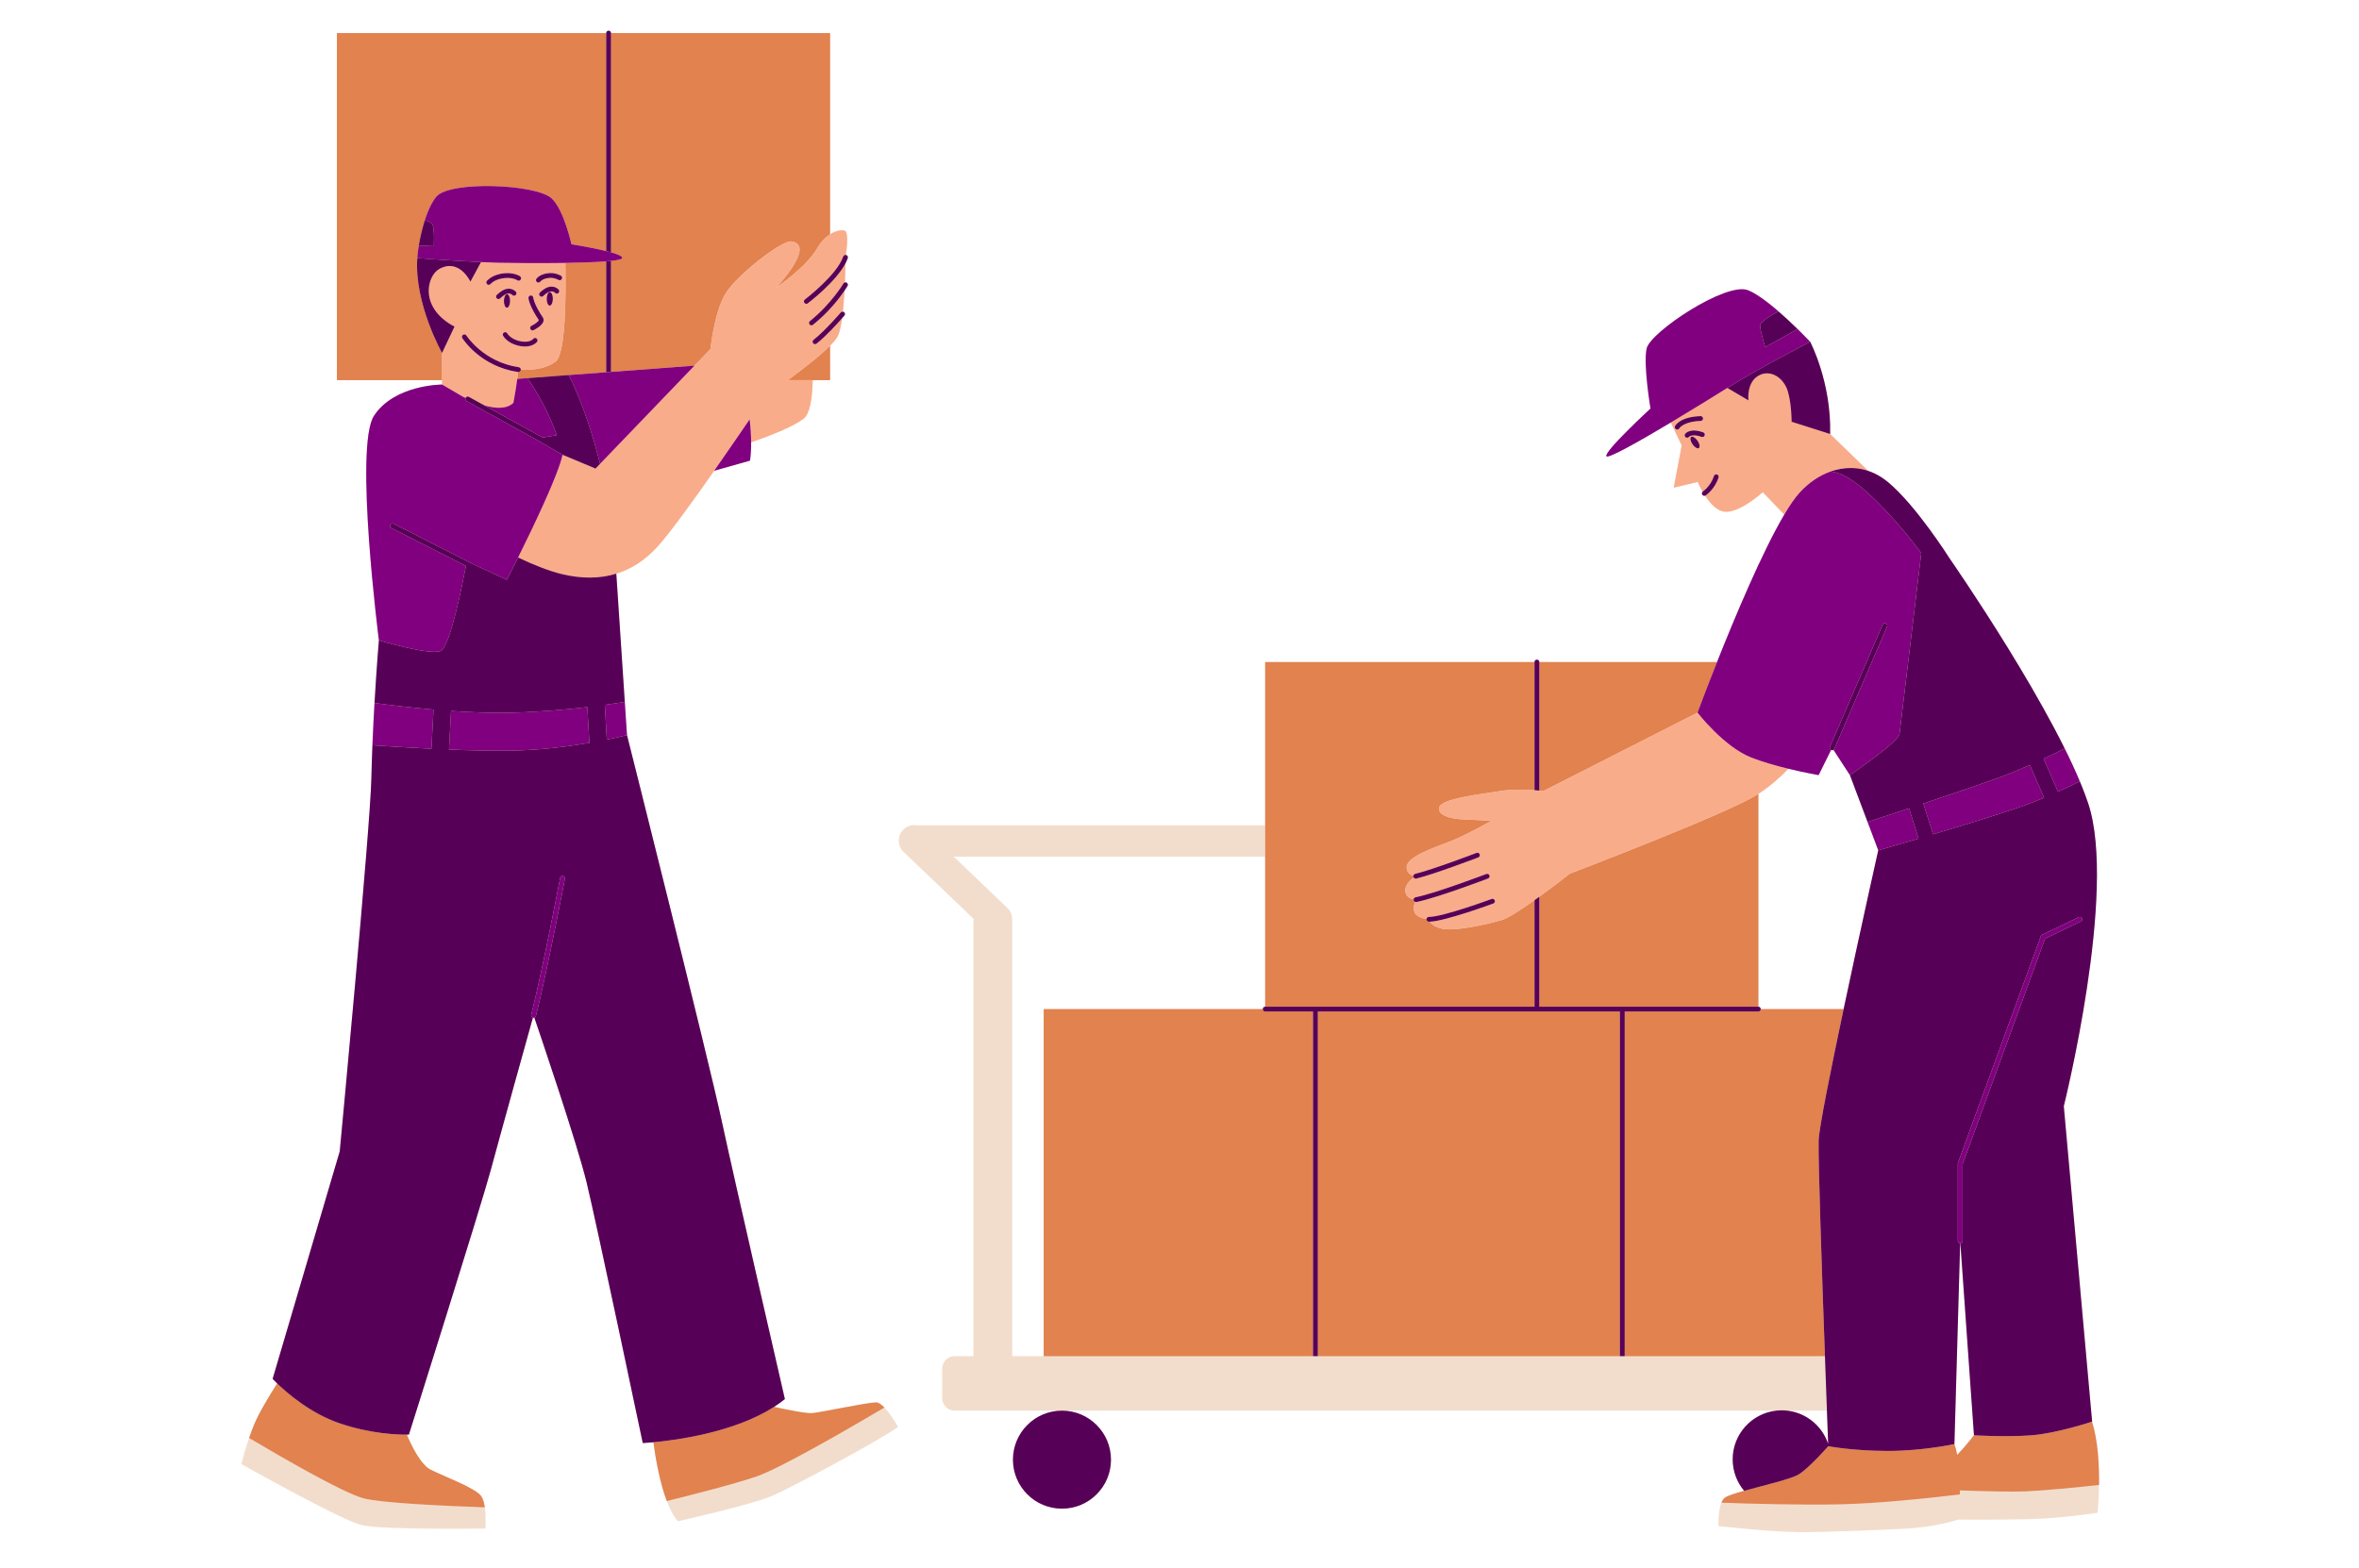
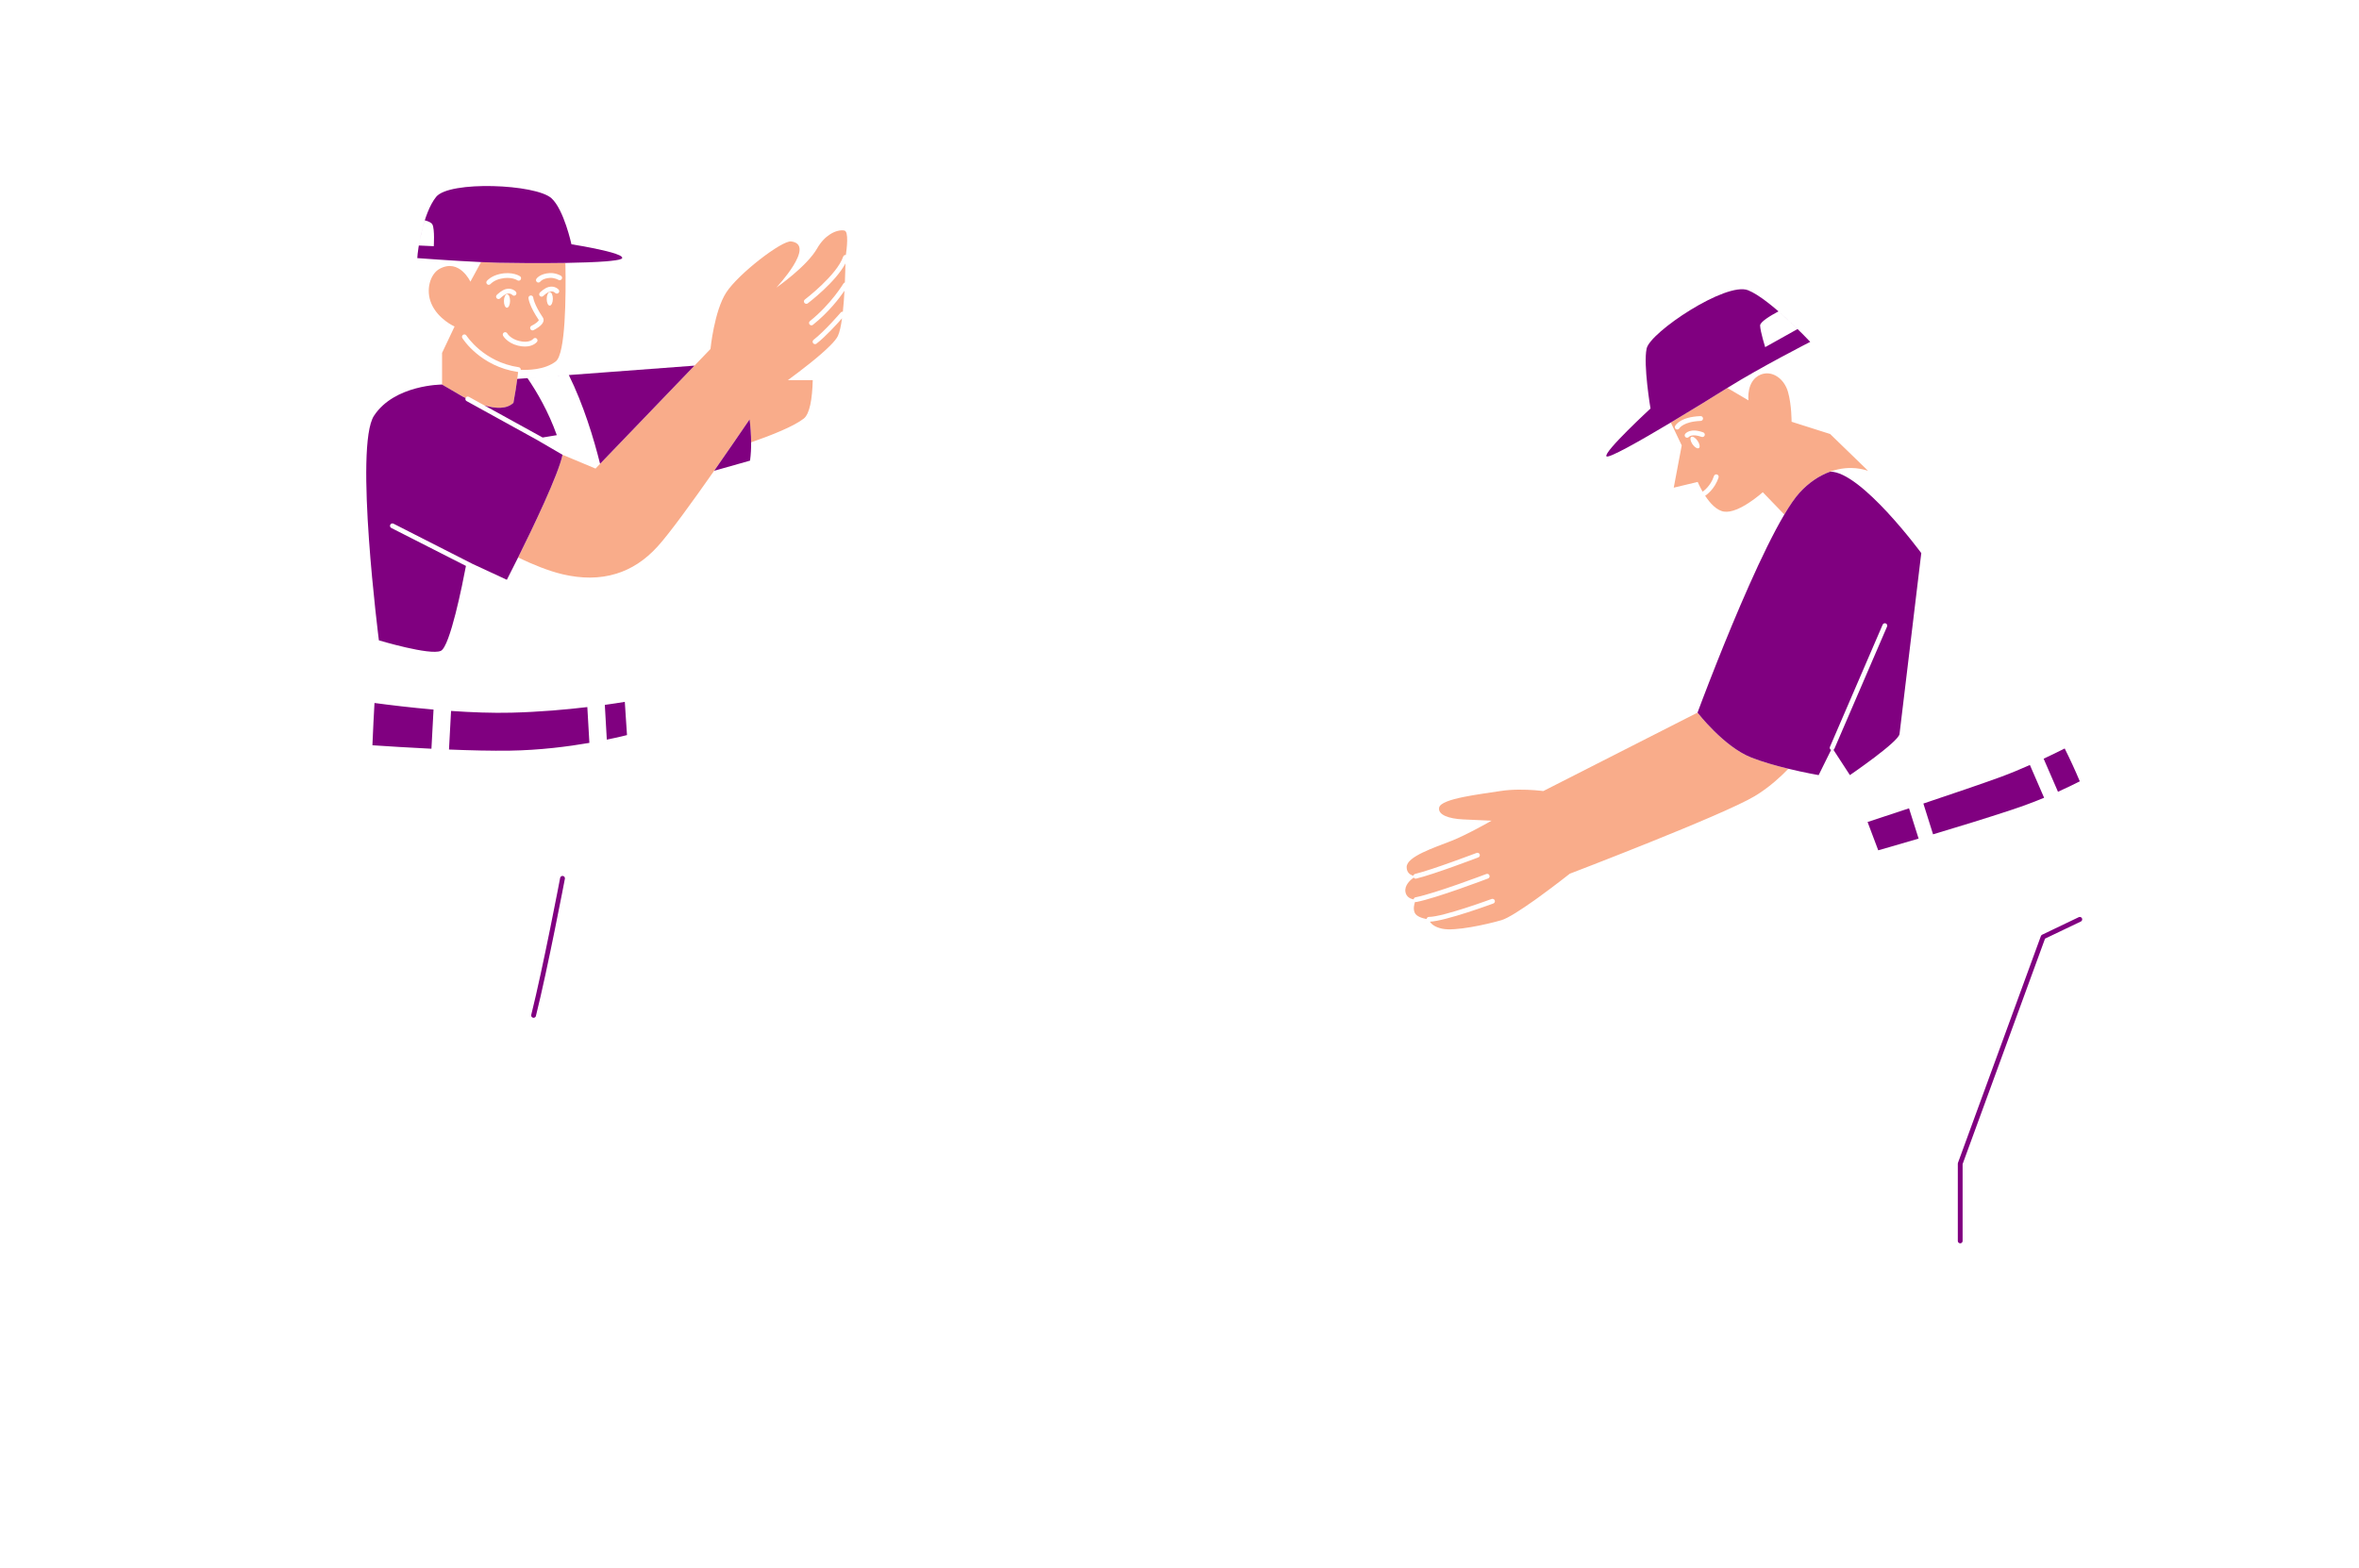
<svg xmlns="http://www.w3.org/2000/svg" width="340" zoomAndPan="magnify" viewBox="0 0 255 169.5" height="226" preserveAspectRatio="xMidYMid meet" version="1.0">
  <defs>
    <clipPath id="453c82f8ca">
-       <path d="M 26.09 3.301 L 227 3.301 L 227 165.57 L 26.09 165.57 Z M 26.09 3.301 " clip-rule="nonzero" />
-     </clipPath>
+       </clipPath>
    <clipPath id="3e6d28e03d">
      <path d="M 26.09 3.301 L 227 3.301 L 227 163 L 26.09 163 Z M 26.09 3.301 " clip-rule="nonzero" />
    </clipPath>
    <clipPath id="0ce2bad125">
      <path d="M 29 3.301 L 227 3.301 L 227 164 L 29 164 Z M 29 3.301 " clip-rule="nonzero" />
    </clipPath>
  </defs>
  <g clip-path="url(#453c82f8ca)">
    <path fill="#f2ddcc" d="M 95.602 152.176 C 96.355 152.953 97.07 154.273 97.07 154.273 C 95.711 155.363 85.648 160.801 83.402 161.754 C 81.16 162.707 73.273 164.473 73.273 164.473 C 72.809 163.941 72.414 163.172 72.078 162.285 C 71.332 160.328 70.883 157.793 70.629 155.93 C 69.91 155.996 69.48 156.016 69.48 156.016 C 69.48 156.016 64.512 132.371 63.402 127.812 C 62.383 123.621 58.391 111.871 57.762 110.027 C 57.734 110.035 57.707 110.039 57.676 110.039 C 57.656 110.039 57.633 110.039 57.613 110.031 C 57.609 110.031 57.609 110.031 57.605 110.027 C 57.121 111.777 54.176 122.328 53.047 126.512 C 51.953 130.559 44.207 155.094 44.207 155.094 C 44.207 155.094 44.125 155.102 43.973 155.102 C 44.445 156.219 45.465 158.352 46.555 158.898 C 48.051 159.645 51.312 160.84 51.992 161.723 C 52.207 162.004 52.336 162.469 52.406 162.965 C 52.562 164.031 52.465 165.258 52.465 165.258 C 52.465 165.258 41.32 165.426 39.074 164.883 C 36.832 164.336 26.09 158.285 26.09 158.285 C 26.09 158.285 26.379 157.043 26.926 155.465 C 27.082 155.02 27.254 154.551 27.449 154.07 C 27.973 152.781 29.117 150.898 29.961 149.574 C 29.645 149.266 29.469 149.078 29.469 149.078 L 36.723 124.48 C 36.723 124.48 40.02 89.676 40.141 84.18 C 40.168 82.969 40.211 81.754 40.258 80.574 C 40.258 80.559 40.258 80.547 40.258 80.535 C 40.289 79.754 40.324 78.988 40.363 78.242 C 40.363 78.227 40.363 78.211 40.363 78.195 C 40.383 77.836 40.402 77.48 40.422 77.129 C 40.422 77.102 40.422 77.07 40.426 77.043 C 40.445 76.695 40.461 76.355 40.48 76.023 C 40.48 76.016 40.484 76.012 40.484 76.004 C 40.711 72.078 40.957 69.23 40.957 69.23 C 40.957 69.23 38.27 48.227 40.43 44.945 C 42.648 41.574 47.785 41.574 47.785 41.574 L 47.785 41.098 L 36.418 41.098 L 36.418 3.574 L 65.527 3.574 C 65.527 3.43 65.645 3.316 65.789 3.316 C 65.934 3.316 66.047 3.43 66.047 3.574 L 89.73 3.574 L 89.73 25.332 C 90.293 24.973 90.855 24.844 91.277 24.926 C 91.762 25.02 91.535 26.883 91.434 27.57 C 91.449 27.57 91.465 27.57 91.477 27.574 C 91.613 27.621 91.688 27.77 91.641 27.906 C 91.578 28.094 91.488 28.289 91.387 28.484 C 91.379 28.977 91.363 29.711 91.328 30.539 C 91.395 30.52 91.465 30.527 91.527 30.562 C 91.652 30.637 91.691 30.797 91.617 30.922 C 91.602 30.945 91.488 31.137 91.285 31.434 C 91.242 32.188 91.188 32.969 91.109 33.699 C 91.156 33.703 91.207 33.719 91.25 33.754 C 91.355 33.848 91.371 34.012 91.277 34.121 C 91.262 34.137 91.168 34.25 91.02 34.418 C 90.91 35.23 90.762 35.918 90.574 36.32 C 90.441 36.598 90.141 36.965 89.73 37.375 L 89.73 41.098 L 87.855 41.098 C 87.805 43.137 87.531 44.754 86.875 45.262 C 85.809 46.094 83.426 47.047 81.195 47.824 C 81.199 48.492 81.164 49.156 81.078 49.801 L 77.199 50.898 C 74.867 54.227 72.395 57.641 71.09 59.078 C 69.727 60.582 68.227 61.531 66.621 62.023 L 67.676 77.961 L 67.777 79.473 C 67.777 79.473 76.516 114.176 78.035 121.266 C 79.344 127.379 84.844 151.262 84.844 151.262 C 84.477 151.562 84.082 151.84 83.676 152.105 C 85.473 152.496 87.27 152.84 87.824 152.777 C 89.047 152.645 93.738 151.625 94.691 151.625 C 94.969 151.621 95.289 151.852 95.602 152.176 Z M 109.496 157.812 C 109.496 160.738 111.871 163.109 114.797 163.109 C 117.723 163.109 120.094 160.738 120.094 157.812 C 120.094 154.887 117.723 152.512 114.797 152.512 C 111.871 152.512 109.496 154.887 109.496 157.812 Z M 226.898 160.547 C 226.875 162.289 226.738 163.551 226.738 163.551 C 226.738 163.551 223.84 164.004 220.973 164.172 C 217.875 164.352 211.668 164.289 211.668 164.289 C 211.668 164.289 209.215 165.152 205.629 165.293 C 203.836 165.367 197.336 165.684 194.234 165.641 C 190.977 165.59 185.758 164.992 185.758 164.992 C 185.758 164.992 185.691 163.402 186.082 162.461 C 186.168 162.25 186.281 162.07 186.418 161.949 C 186.668 161.734 187.496 161.469 188.535 161.176 C 187.762 160.258 187.297 159.07 187.297 157.777 C 187.297 155.051 189.355 152.809 192.004 152.512 L 103.207 152.512 C 102.453 152.512 101.844 151.902 101.844 151.148 L 101.844 147.984 C 101.844 147.23 102.453 146.621 103.207 146.621 L 105.227 146.621 L 105.227 99.594 C 105.227 99.508 105.242 99.43 105.254 99.352 L 97.672 92.105 C 97 91.461 96.977 90.395 97.621 89.719 C 98.035 89.285 98.629 89.125 99.176 89.238 L 136.762 89.238 L 136.762 71.574 L 165.875 71.574 C 165.875 71.434 165.988 71.316 166.133 71.316 C 166.277 71.316 166.395 71.434 166.395 71.574 L 185.605 71.574 C 187.555 66.668 190.5 59.645 192.879 55.629 L 190.551 53.215 C 190.551 53.215 187.957 55.562 186.355 55.312 C 185.543 55.188 184.828 54.371 184.316 53.59 C 184.289 53.602 184.258 53.605 184.227 53.605 C 184.145 53.605 184.059 53.566 184.012 53.488 C 183.941 53.383 183.965 53.246 184.051 53.164 C 183.715 52.578 183.516 52.105 183.516 52.105 L 180.926 52.723 L 181.789 48.156 L 180.609 45.68 C 177.191 47.723 173.852 49.605 173.652 49.332 C 173.316 48.871 178.414 44.168 178.414 44.168 C 178.414 44.168 177.617 39.441 177.996 37.68 C 178.375 35.914 186.586 30.434 188.961 31.379 C 191.332 32.324 195.68 36.961 195.68 36.961 C 195.68 36.961 197.973 41.309 197.832 46.922 L 201.902 50.871 L 201.879 50.887 C 201.961 50.914 202.043 50.941 202.125 50.973 C 202.152 50.984 202.184 50.992 202.211 51.004 C 202.328 51.051 202.445 51.098 202.559 51.152 C 202.562 51.152 202.566 51.156 202.57 51.156 C 202.691 51.211 202.809 51.273 202.926 51.336 C 202.957 51.352 202.988 51.371 203.023 51.387 C 203.105 51.438 203.191 51.484 203.273 51.539 C 203.312 51.562 203.352 51.586 203.391 51.613 C 203.473 51.664 203.551 51.719 203.629 51.773 C 203.664 51.797 203.699 51.824 203.738 51.848 C 203.844 51.93 203.953 52.012 204.059 52.102 C 204.062 52.102 204.066 52.105 204.07 52.109 C 207.133 54.641 210.738 60.359 210.738 60.359 C 210.738 60.359 222.562 77.359 225.73 86.863 C 228.898 96.367 223.094 119.594 223.094 119.594 L 226.156 153.699 C 226.156 153.699 226.148 153.699 226.141 153.703 C 226.801 155.812 226.926 158.508 226.898 160.547 Z M 136.762 92.613 L 103.09 92.613 L 108.895 98.164 C 109.27 98.52 109.438 99.008 109.406 99.484 C 109.41 99.523 109.418 99.555 109.418 99.594 L 109.418 146.621 L 112.82 146.621 L 112.82 109.098 L 136.504 109.098 C 136.504 108.953 136.617 108.84 136.762 108.84 Z M 197.617 156.102 C 197.598 155.582 197.547 154.297 197.484 152.512 L 193.184 152.512 C 195.262 152.742 196.977 154.176 197.617 156.102 Z M 203.031 91.93 L 201.879 88.871 L 199.969 83.801 L 198.191 81.07 C 198.148 81.098 198.098 81.113 198.047 81.113 C 198.016 81.113 197.98 81.105 197.945 81.09 C 197.941 81.09 197.938 81.086 197.934 81.082 L 196.59 83.801 C 196.59 83.801 195.125 83.551 193.32 83.113 C 192.457 84.008 191.355 85 190.074 85.828 L 190.074 108.84 C 190.219 108.84 190.332 108.953 190.332 109.098 L 199.289 109.098 C 201.051 100.766 203.031 91.93 203.031 91.93 Z M 213.379 155.176 L 211.91 134.422 C 211.906 134.422 211.898 134.426 211.895 134.426 C 211.891 134.426 211.887 134.422 211.887 134.422 L 211.266 156.125 C 211.391 156.488 211.488 156.883 211.566 157.293 C 212.504 156.332 213.379 155.176 213.379 155.176 Z M 213.379 155.176 " fill-opacity="1" fill-rule="nonzero" />
  </g>
  <g clip-path="url(#3e6d28e03d)">
-     <path fill="#e1824f" d="M 51.992 161.723 C 52.207 162.004 52.336 162.469 52.406 162.965 C 47.777 162.801 41.172 162.484 39.293 161.988 C 37.102 161.406 30.367 157.508 26.926 155.465 C 27.082 155.02 27.254 154.551 27.449 154.07 C 27.973 152.781 29.117 150.898 29.961 149.574 C 30.98 150.562 33.492 152.762 36.629 153.852 C 40.121 155.059 43.137 155.113 43.973 155.102 C 44.445 156.219 45.465 158.352 46.555 158.898 C 48.051 159.645 51.312 160.84 51.992 161.723 Z M 87.824 152.777 C 87.27 152.84 85.473 152.496 83.676 152.105 C 79.395 154.859 73.172 155.695 70.629 155.93 C 70.883 157.793 71.332 160.328 72.078 162.285 C 74.598 161.664 79.254 160.484 81.758 159.633 C 84.332 158.758 91.746 154.457 95.602 152.176 C 95.289 151.852 94.969 151.621 94.691 151.621 C 93.738 151.621 89.047 152.645 87.824 152.777 Z M 226.141 153.703 C 225.902 153.781 222.262 154.973 219.609 155.176 C 216.863 155.387 213.379 155.176 213.379 155.176 C 213.379 155.176 212.504 156.332 211.566 157.293 C 211.488 156.883 211.391 156.492 211.266 156.125 C 211.266 156.125 207.887 156.867 204.086 156.867 C 200.285 156.867 197.625 156.355 197.625 156.355 C 197.625 156.355 195.645 158.637 194.453 159.398 C 193.652 159.906 190.652 160.59 188.535 161.176 C 187.496 161.465 186.668 161.734 186.418 161.949 C 186.281 162.066 186.168 162.25 186.082 162.461 C 189.035 162.57 194.469 162.73 198.812 162.641 C 203.078 162.551 208.68 161.949 211.852 161.57 C 211.855 161.43 211.859 161.281 211.859 161.133 C 214.453 161.227 217.348 161.301 218.941 161.238 C 220.953 161.156 224.438 160.809 226.898 160.547 C 226.926 158.508 226.801 155.812 226.141 153.703 Z M 60.074 39.078 C 58.844 40.02 56.973 40.016 56.293 39.98 C 56.293 39.984 56.297 39.992 56.297 40 C 56.277 40.129 56.164 40.219 56.039 40.219 C 56.031 40.219 56.02 40.219 56.008 40.219 C 55.988 40.395 55.957 40.648 55.914 40.965 L 65.527 40.246 L 65.527 28.254 C 64.383 28.344 62.789 28.398 61.117 28.426 C 61.188 32.105 61.137 38.266 60.074 39.078 Z M 76.805 37.73 C 76.805 37.73 77.203 33.621 78.508 31.617 C 79.809 29.609 84.527 25.973 85.523 26.102 C 88.273 26.461 83.918 31.094 83.918 31.094 C 83.918 31.094 87.207 28.832 88.34 26.84 C 88.738 26.145 89.234 25.648 89.73 25.332 L 89.73 3.574 L 66.047 3.574 L 66.047 27.281 C 66.793 27.492 67.32 27.711 67.258 27.906 C 67.219 28.031 66.766 28.129 66.047 28.203 L 66.047 40.207 L 75.07 39.531 Z M 36.418 41.098 L 47.785 41.098 L 47.785 38.156 C 47.785 38.156 44.762 32.82 45.109 27.906 C 45.137 27.043 45.723 23.051 47.145 21.285 C 48.562 19.52 57.926 19.891 59.617 21.438 C 60.961 22.664 61.77 26.41 61.77 26.41 C 61.77 26.41 63.918 26.742 65.527 27.145 L 65.527 3.574 L 36.418 3.574 Z M 87.855 41.098 L 89.73 41.098 L 89.73 37.375 C 88.621 38.492 86.715 39.961 85.168 41.098 Z M 190.074 108.84 L 190.074 85.828 C 189.945 85.91 189.812 85.992 189.68 86.074 C 186.25 88.133 169.688 94.461 169.688 94.461 C 169.688 94.461 168.121 95.703 166.395 96.953 L 166.395 108.84 Z M 165.875 108.84 L 165.875 97.328 C 164.445 98.34 163.004 99.281 162.301 99.484 C 160.648 99.961 157.266 100.703 155.906 100.41 C 155.07 100.227 154.715 99.887 154.566 99.648 C 154.531 99.648 154.492 99.652 154.461 99.652 C 154.457 99.652 154.457 99.652 154.457 99.652 C 154.312 99.652 154.199 99.535 154.199 99.391 C 154.199 99.379 154.203 99.371 154.203 99.359 C 153.816 99.289 153.102 99.109 152.918 98.66 C 152.746 98.25 152.863 97.777 152.965 97.504 C 152.887 97.469 152.824 97.402 152.809 97.316 C 152.805 97.289 152.805 97.266 152.809 97.238 C 152.508 97.184 152.031 97.008 151.926 96.449 C 151.789 95.719 152.457 95.133 152.816 94.875 C 152.801 94.852 152.789 94.824 152.781 94.797 C 152.77 94.758 152.773 94.723 152.777 94.688 C 152.484 94.602 152.043 94.367 152.055 93.73 C 152.074 92.602 155.031 91.645 156.918 90.902 C 158.543 90.262 161.23 88.73 161.23 88.73 C 161.23 88.73 159.633 88.656 158.152 88.59 C 156.672 88.523 155.398 88.109 155.566 87.309 C 155.77 86.324 160.098 85.859 162.184 85.523 C 163.473 85.316 164.938 85.363 165.875 85.43 L 165.875 71.574 L 136.762 71.574 L 136.762 108.84 Z M 183.496 77.043 C 183.496 77.043 184.344 74.754 185.605 71.574 L 166.395 71.574 L 166.395 85.473 C 166.668 85.5 166.828 85.523 166.828 85.523 Z M 196.59 123.289 C 196.637 121.938 197.895 115.676 199.289 109.098 L 190.332 109.098 C 190.332 109.242 190.219 109.359 190.074 109.359 L 175.625 109.359 L 175.625 146.621 L 197.27 146.621 C 196.941 137.566 196.523 125.199 196.59 123.289 Z M 136.504 109.098 L 112.82 109.098 L 112.82 146.621 L 141.934 146.621 L 141.934 109.359 L 136.762 109.359 C 136.617 109.359 136.504 109.242 136.504 109.098 Z M 142.453 109.359 L 142.453 146.621 L 175.105 146.621 L 175.105 109.359 Z M 142.453 109.359 " fill-opacity="1" fill-rule="nonzero" />
-   </g>
+     </g>
  <path fill="#f9ac8a" d="M 197.832 46.922 L 193.664 45.598 C 193.664 45.598 193.672 43.785 193.285 42.402 C 192.867 40.891 191.52 40.012 190.324 40.5 C 188.742 41.148 189 43.285 189 43.285 L 186.719 41.941 C 185.281 42.84 182.926 44.297 180.609 45.68 L 181.789 48.156 L 180.926 52.723 L 183.516 52.105 C 183.516 52.105 183.715 52.578 184.051 53.164 C 184.062 53.152 184.07 53.137 184.086 53.129 C 184.098 53.121 184.918 52.57 185.273 51.465 C 185.32 51.328 185.465 51.25 185.602 51.297 C 185.738 51.34 185.812 51.484 185.77 51.621 C 185.355 52.914 184.41 53.539 184.371 53.566 C 184.352 53.574 184.336 53.582 184.316 53.59 C 184.824 54.367 185.543 55.188 186.355 55.312 C 187.957 55.562 190.551 53.215 190.551 53.215 L 192.879 55.629 C 193.477 54.621 194.039 53.801 194.539 53.254 C 196.117 51.531 198.152 50.547 200.191 50.598 C 200.199 50.598 200.211 50.602 200.219 50.602 C 200.34 50.605 200.457 50.609 200.578 50.621 C 200.59 50.621 200.602 50.625 200.617 50.625 C 200.875 50.648 201.133 50.691 201.391 50.75 C 201.398 50.754 201.41 50.754 201.418 50.758 C 201.531 50.785 201.641 50.816 201.75 50.848 C 201.781 50.855 201.809 50.863 201.84 50.875 C 201.852 50.879 201.867 50.883 201.879 50.887 L 201.902 50.871 Z M 181.527 46.309 C 181.48 46.391 181.391 46.438 181.301 46.438 C 181.258 46.438 181.215 46.43 181.176 46.406 C 181.055 46.34 181.004 46.188 181.07 46.062 C 181.121 45.961 181.648 45.066 183.82 44.988 C 183.969 44.984 184.086 45.094 184.09 45.238 C 184.098 45.379 183.984 45.5 183.84 45.508 C 181.969 45.574 181.531 46.301 181.527 46.309 Z M 183.645 48.441 C 183.492 48.547 183.184 48.363 182.953 48.031 C 182.727 47.699 182.66 47.348 182.812 47.242 C 182.961 47.137 183.27 47.324 183.5 47.652 C 183.73 47.984 183.793 48.34 183.645 48.441 Z M 184.27 47.078 C 184.219 47.211 184.07 47.281 183.938 47.234 C 182.898 46.859 182.578 47.227 182.574 47.23 C 182.523 47.293 182.445 47.324 182.367 47.324 C 182.312 47.324 182.258 47.309 182.211 47.273 C 182.102 47.188 182.074 47.035 182.156 46.922 C 182.207 46.848 182.699 46.234 184.113 46.746 C 184.246 46.793 184.316 46.941 184.27 47.078 Z M 56 40.219 C 51.934 39.617 50.055 36.676 49.977 36.551 C 49.902 36.43 49.941 36.27 50.062 36.195 C 50.184 36.117 50.344 36.156 50.418 36.277 C 50.438 36.305 52.254 39.141 56.078 39.703 C 56.211 39.723 56.305 39.844 56.293 39.98 C 56.973 40.016 58.844 40.02 60.074 39.078 C 61.137 38.266 61.188 32.105 61.117 28.426 C 58.332 28.469 55.336 28.441 53.855 28.406 C 53.301 28.391 52.668 28.367 52 28.336 L 50.848 30.453 C 50.848 30.453 49.672 27.906 47.527 29.059 C 46.516 29.602 45.98 31.328 46.633 32.836 C 47.359 34.516 49.137 35.301 49.137 35.301 L 47.785 38.156 L 47.785 41.574 L 50.031 42.887 C 50.129 42.934 50.227 42.984 50.328 43.031 C 50.328 43.023 50.328 43.016 50.332 43.008 C 50.402 42.883 50.559 42.836 50.688 42.906 L 52.371 43.836 C 53.598 44.188 54.781 44.238 55.5 43.551 C 55.688 42.574 55.824 41.641 55.914 40.965 C 55.957 40.648 55.988 40.395 56.008 40.219 C 56.008 40.219 56.004 40.219 56 40.219 Z M 53.883 32.332 C 53.816 32.332 53.75 32.305 53.699 32.254 C 53.598 32.152 53.598 31.988 53.699 31.887 C 53.754 31.836 54.234 31.367 54.68 31.254 C 55.359 31.078 55.75 31.523 55.766 31.543 C 55.855 31.652 55.844 31.816 55.734 31.91 C 55.625 32 55.465 31.988 55.371 31.883 C 55.348 31.859 55.16 31.668 54.809 31.758 C 54.547 31.824 54.176 32.148 54.066 32.258 C 54.016 32.305 53.949 32.332 53.883 32.332 Z M 55.137 32.543 C 55.133 32.945 54.98 33.273 54.797 33.27 C 54.613 33.27 54.469 32.941 54.473 32.535 C 54.477 32.133 54.629 31.809 54.812 31.809 C 54.996 31.812 55.141 32.141 55.137 32.543 Z M 59.422 33.043 C 59.238 33.043 59.094 32.711 59.098 32.309 C 59.102 31.906 59.254 31.582 59.438 31.582 C 59.621 31.586 59.766 31.914 59.762 32.316 C 59.758 32.719 59.605 33.043 59.422 33.043 Z M 60.359 31.684 C 60.25 31.773 60.09 31.762 59.996 31.656 C 59.977 31.629 59.785 31.438 59.438 31.531 C 59.172 31.598 58.836 31.891 58.727 32 C 58.68 32.051 58.609 32.074 58.543 32.074 C 58.477 32.074 58.41 32.051 58.359 32 C 58.262 31.898 58.262 31.734 58.359 31.633 C 58.41 31.582 58.859 31.141 59.309 31.027 C 59.988 30.852 60.375 31.297 60.391 31.316 C 60.484 31.426 60.469 31.59 60.359 31.684 Z M 57.984 30.141 C 58.023 30.086 58.398 29.586 59.414 29.523 C 60.074 29.484 60.613 29.797 60.633 29.812 C 60.758 29.887 60.797 30.043 60.723 30.168 C 60.652 30.293 60.492 30.332 60.367 30.258 C 60.367 30.258 59.941 30.012 59.445 30.043 C 58.68 30.09 58.418 30.426 58.406 30.441 C 58.355 30.512 58.277 30.547 58.195 30.547 C 58.145 30.547 58.09 30.531 58.047 30.496 C 57.93 30.414 57.902 30.258 57.984 30.141 Z M 57.367 31.945 C 57.512 31.938 57.633 32.043 57.645 32.188 C 57.645 32.203 57.723 32.902 58.672 34.312 C 58.758 34.441 58.781 34.594 58.742 34.746 C 58.613 35.219 57.836 35.617 57.68 35.691 C 57.645 35.711 57.605 35.719 57.566 35.719 C 57.473 35.719 57.379 35.664 57.332 35.57 C 57.27 35.441 57.324 35.285 57.453 35.223 C 57.895 35.012 58.242 34.711 58.242 34.602 C 57.207 33.062 57.133 32.305 57.125 32.223 C 57.117 32.078 57.227 31.957 57.367 31.945 Z M 57.637 36.641 C 57.727 36.527 57.891 36.508 58 36.594 C 58.113 36.684 58.137 36.84 58.051 36.953 C 58.031 36.98 57.656 37.465 56.75 37.465 C 56.523 37.465 56.262 37.438 55.969 37.363 C 54.82 37.07 54.398 36.332 54.383 36.301 C 54.312 36.176 54.355 36.016 54.48 35.945 C 54.609 35.875 54.766 35.922 54.836 36.047 C 54.848 36.07 55.18 36.625 56.098 36.859 C 57.219 37.145 57.621 36.66 57.637 36.641 Z M 52.629 30.371 C 52.645 30.352 53.062 29.844 54.004 29.629 C 55.379 29.312 56.184 29.848 56.215 29.871 C 56.332 29.953 56.363 30.113 56.281 30.234 C 56.203 30.352 56.039 30.383 55.922 30.301 C 55.895 30.281 55.254 29.871 54.121 30.133 C 53.367 30.305 53.035 30.695 53.031 30.699 C 52.98 30.762 52.906 30.793 52.832 30.793 C 52.773 30.793 52.715 30.773 52.668 30.734 C 52.555 30.645 52.539 30.484 52.629 30.371 Z M 91.434 27.57 C 91.312 27.551 91.191 27.617 91.148 27.738 C 90.465 29.746 87.039 32.355 87.004 32.383 C 86.887 32.469 86.867 32.629 86.953 32.746 C 87.004 32.812 87.082 32.848 87.16 32.848 C 87.215 32.848 87.27 32.832 87.316 32.797 C 87.449 32.695 90.324 30.504 91.387 28.484 C 91.379 28.977 91.363 29.711 91.328 30.539 C 91.266 30.555 91.207 30.594 91.172 30.656 C 91.156 30.676 89.84 32.883 87.551 34.715 C 87.438 34.805 87.422 34.965 87.512 35.078 C 87.562 35.141 87.637 35.176 87.715 35.176 C 87.77 35.176 87.828 35.156 87.875 35.117 C 89.59 33.75 90.75 32.215 91.285 31.434 C 91.242 32.188 91.188 32.969 91.109 33.699 C 91.023 33.688 90.938 33.715 90.883 33.785 C 90.863 33.805 89.176 35.785 87.941 36.742 C 87.828 36.832 87.809 36.996 87.898 37.109 C 87.949 37.176 88.023 37.207 88.102 37.207 C 88.156 37.207 88.215 37.191 88.262 37.152 C 89.258 36.379 90.492 35.016 91.02 34.414 C 90.906 35.23 90.762 35.918 90.574 36.32 C 90.441 36.598 90.141 36.965 89.727 37.375 C 88.621 38.492 86.715 39.961 85.168 41.098 L 87.855 41.098 C 87.801 43.137 87.531 44.754 86.875 45.262 C 85.805 46.094 83.426 47.047 81.195 47.824 C 81.191 46.988 81.129 46.148 81.031 45.34 C 80.008 46.84 78.629 48.852 77.195 50.898 C 74.867 54.227 72.395 57.641 71.09 59.078 C 69.727 60.582 68.227 61.531 66.621 62.023 C 64.805 62.586 62.852 62.566 60.809 62.086 C 59.293 61.73 57.555 61.016 56.004 60.273 C 57.629 56.996 60.367 51.297 60.809 49.168 L 64.375 50.66 L 64.867 50.145 L 75.07 39.531 L 76.801 37.73 C 76.801 37.73 77.203 33.621 78.508 31.617 C 79.809 29.609 84.527 25.973 85.523 26.102 C 88.273 26.461 83.918 31.094 83.918 31.094 C 83.918 31.094 87.207 28.832 88.34 26.84 C 88.738 26.145 89.23 25.648 89.727 25.332 C 90.289 24.973 90.855 24.844 91.277 24.926 C 91.762 25.02 91.535 26.883 91.434 27.57 Z M 189.305 81.898 C 190.543 82.387 192.02 82.797 193.32 83.113 C 192.457 84.008 191.355 85 190.074 85.828 C 189.945 85.91 189.812 85.992 189.68 86.074 C 186.25 88.133 169.688 94.461 169.688 94.461 C 169.688 94.461 168.121 95.703 166.395 96.953 C 166.223 97.078 166.047 97.203 165.875 97.328 C 164.445 98.34 163.004 99.281 162.301 99.484 C 160.648 99.961 157.266 100.703 155.906 100.41 C 155.07 100.23 154.715 99.887 154.566 99.648 C 156.281 99.574 161.211 97.758 161.426 97.68 C 161.559 97.629 161.629 97.48 161.578 97.348 C 161.527 97.211 161.379 97.145 161.246 97.191 C 161.191 97.211 155.977 99.133 154.461 99.133 C 154.461 99.133 154.457 99.133 154.457 99.133 C 154.328 99.133 154.223 99.23 154.207 99.359 C 153.816 99.289 153.102 99.109 152.918 98.66 C 152.75 98.25 152.863 97.777 152.965 97.504 C 152.996 97.516 153.027 97.523 153.062 97.523 C 153.078 97.523 153.098 97.523 153.113 97.52 C 155.293 97.09 160.629 95.062 160.855 94.977 C 160.988 94.926 161.055 94.777 161.004 94.641 C 160.953 94.508 160.805 94.441 160.668 94.492 C 160.613 94.512 155.152 96.59 153.012 97.012 C 152.898 97.031 152.82 97.129 152.809 97.238 C 152.508 97.184 152.031 97.008 151.926 96.449 C 151.789 95.719 152.457 95.133 152.816 94.875 C 152.863 94.949 152.945 94.996 153.031 94.996 C 153.055 94.996 153.074 94.992 153.094 94.988 C 155.004 94.527 159.602 92.773 159.797 92.699 C 159.934 92.648 160 92.496 159.949 92.363 C 159.898 92.23 159.746 92.16 159.613 92.215 C 159.566 92.23 154.852 94.027 152.973 94.484 C 152.871 94.508 152.797 94.59 152.781 94.688 C 152.484 94.602 152.043 94.367 152.055 93.73 C 152.074 92.602 155.031 91.645 156.918 90.902 C 158.547 90.262 161.23 88.73 161.23 88.73 C 161.23 88.73 159.633 88.656 158.152 88.59 C 156.672 88.523 155.398 88.109 155.566 87.309 C 155.773 86.324 160.098 85.859 162.184 85.523 C 163.473 85.316 164.941 85.363 165.875 85.43 C 166.074 85.445 166.25 85.461 166.395 85.477 C 166.668 85.5 166.828 85.523 166.828 85.523 L 183.5 77.043 C 183.496 77.043 186.348 80.738 189.305 81.898 Z M 189.305 81.898 " fill-opacity="1" fill-rule="nonzero" />
  <path fill="#800080" d="M 66.047 40.207 L 75.07 39.531 L 64.867 50.145 C 64.18 47.398 63.078 43.762 61.488 40.547 L 57.02 40.883 C 58.051 42.391 59.289 44.512 60.188 47.047 L 58.656 47.301 L 52.371 43.836 C 53.598 44.188 54.781 44.238 55.5 43.551 C 55.688 42.574 55.824 41.637 55.914 40.965 L 65.527 40.246 Z M 77.199 50.898 L 81.078 49.801 C 81.164 49.156 81.199 48.492 81.195 47.824 C 81.191 46.988 81.129 46.148 81.031 45.34 C 80.008 46.84 78.629 48.852 77.199 50.898 Z M 186.719 41.941 C 185.281 42.844 182.926 44.297 180.609 45.68 C 177.191 47.723 173.852 49.605 173.652 49.332 C 173.316 48.871 178.414 44.168 178.414 44.168 C 178.414 44.168 177.617 39.441 177.996 37.68 C 178.375 35.914 186.586 30.434 188.961 31.379 C 191.332 32.324 195.68 36.961 195.68 36.961 C 195.68 36.961 190.277 39.715 186.719 41.941 Z M 190.262 35.199 C 190.285 35.855 190.809 37.531 190.809 37.531 L 194.309 35.574 C 193.723 35 193.004 34.32 192.246 33.664 C 191.344 34.145 190.246 34.812 190.262 35.199 Z M 52 28.336 C 48.902 28.191 45.109 27.906 45.109 27.906 C 45.137 27.043 45.723 23.051 47.145 21.285 C 48.562 19.52 57.926 19.891 59.617 21.438 C 60.961 22.664 61.77 26.41 61.77 26.41 C 61.77 26.41 63.918 26.742 65.527 27.145 C 65.711 27.188 65.883 27.234 66.047 27.281 C 66.793 27.492 67.32 27.711 67.258 27.906 C 67.219 28.031 66.766 28.129 66.047 28.203 C 65.887 28.223 65.715 28.238 65.527 28.254 C 64.383 28.344 62.789 28.398 61.117 28.426 C 58.332 28.469 55.336 28.441 53.859 28.406 C 53.301 28.391 52.668 28.367 52 28.336 Z M 46.746 24.277 C 46.637 24.059 46.285 23.914 45.918 23.824 C 45.613 24.777 45.402 25.758 45.273 26.543 L 46.891 26.617 C 46.891 26.617 47.004 24.793 46.746 24.277 Z M 42.301 57.082 C 42.172 57.016 42.121 56.859 42.188 56.73 C 42.25 56.605 42.406 56.551 42.535 56.617 L 51.039 60.945 C 51.039 60.945 51.039 60.945 51.043 60.949 L 54.789 62.684 C 54.789 62.684 55.289 61.711 56.004 60.273 C 57.633 56.996 60.367 51.297 60.809 49.168 L 57.996 47.531 L 50.438 43.363 C 50.324 43.301 50.281 43.172 50.32 43.055 C 50.324 43.047 50.324 43.039 50.328 43.031 C 50.227 42.984 50.129 42.934 50.031 42.887 L 47.785 41.574 C 47.785 41.574 42.648 41.574 40.43 44.945 C 38.27 48.23 40.957 69.23 40.957 69.23 C 40.957 69.23 46.492 70.895 47.652 70.367 C 48.648 69.914 50.004 63.109 50.367 61.184 Z M 201.879 50.887 C 201.867 50.883 201.852 50.879 201.84 50.875 C 201.934 50.906 202.027 50.938 202.125 50.973 C 202.043 50.941 201.961 50.914 201.879 50.887 Z M 200.613 50.625 C 200.875 50.648 201.133 50.691 201.387 50.75 C 201.133 50.691 200.875 50.648 200.613 50.625 Z M 197.84 50.992 C 197.844 50.992 197.848 50.992 197.852 50.988 C 197.848 50.992 197.844 50.992 197.84 50.992 Z M 199.012 50.684 C 199.004 50.688 198.992 50.688 198.984 50.691 C 198.992 50.688 199.004 50.688 199.012 50.684 Z M 199.012 50.684 C 199.191 50.656 199.367 50.633 199.547 50.621 C 199.367 50.633 199.191 50.656 199.012 50.684 Z M 199.656 50.613 C 199.621 50.613 199.582 50.617 199.547 50.621 C 199.582 50.617 199.621 50.613 199.656 50.613 Z M 199.656 50.613 C 199.836 50.602 200.012 50.594 200.191 50.598 C 200.012 50.594 199.836 50.602 199.656 50.613 Z M 197.84 50.992 C 196.637 51.426 195.504 52.199 194.539 53.254 C 194.039 53.801 193.477 54.621 192.879 55.629 C 190.5 59.645 187.555 66.668 185.605 71.574 C 184.344 74.754 183.496 77.043 183.496 77.043 C 183.496 77.043 186.348 80.738 189.305 81.898 C 190.543 82.387 192.02 82.797 193.32 83.113 C 195.125 83.551 196.59 83.801 196.59 83.801 L 197.934 81.082 C 197.812 81.023 197.754 80.879 197.809 80.75 L 203.508 67.535 C 203.566 67.406 203.719 67.344 203.848 67.402 C 203.98 67.457 204.043 67.609 203.984 67.742 L 198.289 80.957 C 198.266 81.004 198.23 81.043 198.191 81.07 L 199.969 83.801 C 199.969 83.801 205.215 80.219 205.332 79.359 C 205.445 78.5 207.684 59.797 207.684 59.797 C 207.684 59.797 201.191 50.977 197.84 50.992 Z M 198.461 50.805 C 198.438 50.809 198.414 50.816 198.391 50.82 C 198.414 50.816 198.438 50.809 198.461 50.805 Z M 197.852 50.988 C 198.031 50.926 198.211 50.871 198.391 50.82 C 198.211 50.871 198.031 50.926 197.852 50.988 Z M 198.461 50.805 C 198.633 50.758 198.809 50.719 198.984 50.691 C 198.809 50.719 198.637 50.758 198.461 50.805 Z M 201.879 88.871 L 203.031 91.93 C 203.031 91.93 204.836 91.422 207.395 90.664 L 206.359 87.391 C 204.688 87.945 203.113 88.465 201.879 88.871 Z M 224.82 84.473 C 224.348 83.34 223.797 82.148 223.188 80.922 C 222.492 81.273 221.719 81.648 220.91 82.027 L 222.461 85.602 C 223.332 85.211 224.125 84.824 224.82 84.473 Z M 220.961 86.25 L 219.426 82.707 C 218.395 83.164 217.336 83.605 216.32 83.98 C 214.473 84.66 211.141 85.793 207.91 86.875 L 208.957 90.203 C 211.598 89.414 214.727 88.457 217.473 87.547 C 218.715 87.137 219.887 86.695 220.961 86.25 Z M 67.539 75.883 C 66.961 75.977 66.23 76.09 65.379 76.207 L 65.594 79.965 C 66.961 79.688 67.777 79.473 67.777 79.473 L 67.676 77.961 Z M 40.484 76.004 C 40.484 76.012 40.48 76.016 40.48 76.023 C 40.461 76.355 40.445 76.695 40.426 77.043 C 40.422 77.07 40.422 77.102 40.422 77.129 C 40.402 77.477 40.383 77.836 40.363 78.195 C 40.363 78.211 40.363 78.227 40.363 78.242 C 40.324 78.984 40.289 79.754 40.258 80.535 C 40.258 80.547 40.258 80.559 40.258 80.574 C 41.961 80.688 44.234 80.832 46.637 80.949 L 46.863 76.715 C 44.395 76.5 42.129 76.223 40.484 76.004 Z M 55.289 77.051 C 53.223 77.102 50.953 77.016 48.758 76.863 L 48.535 81.035 C 50.844 81.129 53.156 81.184 55.102 81.156 C 58.332 81.109 61.402 80.715 63.711 80.316 L 63.488 76.445 C 61.18 76.719 58.332 76.973 55.289 77.051 Z M 60.855 94.703 C 60.715 94.68 60.578 94.77 60.551 94.91 C 60.535 95.008 58.707 104.59 57.426 109.719 C 57.391 109.855 57.473 109.992 57.605 110.027 C 57.609 110.031 57.609 110.031 57.613 110.031 C 57.633 110.039 57.656 110.039 57.676 110.039 C 57.707 110.039 57.734 110.035 57.762 110.027 C 57.84 110 57.906 109.934 57.93 109.844 C 59.215 104.703 61.043 95.105 61.062 95.008 C 61.09 94.867 60.996 94.73 60.855 94.703 Z M 225.055 99.281 C 224.992 99.152 224.836 99.098 224.707 99.16 L 220.742 101.059 C 220.684 101.086 220.637 101.137 220.613 101.203 L 211.648 125.723 C 211.641 125.75 211.633 125.781 211.633 125.809 L 211.633 134.164 C 211.633 134.305 211.746 134.418 211.887 134.422 C 211.887 134.422 211.891 134.426 211.895 134.426 C 211.898 134.426 211.906 134.422 211.91 134.422 C 212.047 134.41 212.152 134.301 212.152 134.164 L 212.152 125.855 L 221.062 101.48 L 224.934 99.629 C 225.062 99.566 225.117 99.41 225.055 99.281 Z M 225.055 99.281 " fill-opacity="1" fill-rule="nonzero" />
  <g clip-path="url(#0ce2bad125)">
-     <path fill="#570057" d="M 66.047 27.281 C 65.883 27.234 65.711 27.188 65.527 27.145 L 65.527 3.574 C 65.527 3.43 65.645 3.316 65.789 3.316 C 65.934 3.316 66.047 3.43 66.047 3.574 Z M 66.047 28.203 C 65.887 28.223 65.715 28.238 65.527 28.254 L 65.527 40.246 L 66.047 40.207 Z M 60.188 47.047 L 58.656 47.301 L 52.371 43.836 L 50.688 42.906 C 50.559 42.836 50.402 42.883 50.332 43.008 C 50.328 43.016 50.328 43.023 50.328 43.031 C 50.324 43.039 50.32 43.047 50.32 43.055 C 50.281 43.172 50.324 43.301 50.438 43.363 L 57.996 47.531 L 60.809 49.168 L 64.375 50.66 L 64.867 50.145 C 64.18 47.398 63.078 43.762 61.488 40.547 L 57.02 40.883 C 58.051 42.391 59.289 44.512 60.188 47.047 Z M 190.324 40.5 C 191.523 40.012 192.867 40.891 193.285 42.402 C 193.672 43.785 193.664 45.598 193.664 45.598 L 197.832 46.922 C 197.973 41.309 195.68 36.961 195.68 36.961 C 195.68 36.961 190.277 39.715 186.719 41.941 L 189 43.285 C 189 43.285 188.742 41.148 190.324 40.5 Z M 49.137 35.301 C 49.137 35.301 47.359 34.516 46.633 32.836 C 45.98 31.328 46.516 29.602 47.527 29.059 C 49.672 27.906 50.848 30.453 50.848 30.453 L 52 28.336 C 48.902 28.191 45.109 27.906 45.109 27.906 C 44.762 32.82 47.785 38.156 47.785 38.156 Z M 40.258 80.535 C 40.289 79.754 40.324 78.984 40.363 78.242 C 40.324 78.988 40.289 79.754 40.258 80.535 Z M 78.035 121.266 C 79.344 127.379 84.844 151.262 84.844 151.262 C 84.477 151.562 84.082 151.84 83.676 152.105 C 79.395 154.859 73.172 155.695 70.629 155.93 C 69.91 155.996 69.48 156.016 69.48 156.016 C 69.48 156.016 64.512 132.371 63.402 127.812 C 62.383 123.621 58.391 111.871 57.762 110.027 C 57.84 110 57.906 109.934 57.93 109.844 C 59.215 104.703 61.043 95.105 61.062 95.008 C 61.09 94.867 60.996 94.73 60.855 94.703 C 60.715 94.68 60.578 94.77 60.551 94.91 C 60.535 95.008 58.707 104.59 57.426 109.719 C 57.391 109.855 57.473 109.992 57.605 110.027 C 57.117 111.777 54.176 122.324 53.047 126.512 C 51.953 130.559 44.203 155.094 44.203 155.094 C 44.203 155.094 44.125 155.098 43.973 155.102 C 43.137 155.113 40.121 155.059 36.629 153.852 C 33.492 152.762 30.98 150.562 29.961 149.574 C 29.645 149.266 29.469 149.078 29.469 149.078 L 36.723 124.48 C 36.723 124.48 40.02 89.676 40.141 84.18 C 40.168 82.969 40.211 81.754 40.258 80.574 C 41.961 80.691 44.234 80.832 46.637 80.949 L 46.863 76.715 C 44.395 76.5 42.129 76.223 40.484 76.004 C 40.711 72.078 40.957 69.23 40.957 69.23 C 40.957 69.23 46.492 70.895 47.652 70.367 C 48.648 69.914 50 63.105 50.367 61.184 L 42.301 57.082 C 42.172 57.016 42.121 56.859 42.188 56.73 C 42.25 56.602 42.406 56.551 42.535 56.617 L 51.039 60.945 C 51.039 60.945 51.039 60.945 51.043 60.945 L 54.789 62.684 C 54.789 62.684 55.289 61.711 56.004 60.273 C 57.559 61.016 59.297 61.73 60.809 62.086 C 62.852 62.566 64.805 62.586 66.621 62.023 L 67.676 77.961 L 67.539 75.883 C 66.961 75.977 66.23 76.09 65.379 76.207 L 65.594 79.965 C 66.961 79.688 67.777 79.473 67.777 79.473 C 67.777 79.473 76.516 114.176 78.035 121.266 Z M 63.711 80.316 L 63.488 76.445 C 61.18 76.719 58.332 76.973 55.289 77.051 C 53.223 77.102 50.953 77.016 48.758 76.863 L 48.535 81.035 C 50.844 81.129 53.156 81.184 55.102 81.156 C 58.332 81.109 61.402 80.715 63.711 80.316 Z M 166.395 71.574 C 166.395 71.434 166.277 71.316 166.133 71.316 C 165.988 71.316 165.875 71.434 165.875 71.574 L 165.875 85.43 C 166.074 85.445 166.25 85.461 166.395 85.473 Z M 114.797 152.512 C 111.871 152.512 109.496 154.887 109.496 157.812 C 109.496 160.738 111.871 163.109 114.797 163.109 C 117.723 163.109 120.094 160.738 120.094 157.812 C 120.094 154.887 117.723 152.512 114.797 152.512 Z M 223.09 119.594 L 226.152 153.699 C 226.152 153.699 226.148 153.699 226.141 153.703 C 225.902 153.781 222.262 154.973 219.605 155.176 C 216.863 155.387 213.379 155.176 213.379 155.176 L 211.91 134.422 C 212.047 134.41 212.152 134.301 212.152 134.164 L 212.152 125.855 L 221.062 101.48 L 224.934 99.625 C 225.062 99.566 225.117 99.41 225.055 99.281 C 224.992 99.152 224.836 99.098 224.707 99.16 L 220.742 101.059 C 220.684 101.086 220.637 101.137 220.613 101.203 L 211.648 125.723 C 211.637 125.75 211.633 125.781 211.633 125.809 L 211.633 134.164 C 211.633 134.305 211.746 134.418 211.887 134.422 L 211.266 156.125 C 211.266 156.125 207.887 156.867 204.086 156.867 C 200.285 156.867 197.625 156.355 197.625 156.355 C 197.625 156.355 195.645 158.637 194.453 159.398 C 193.652 159.906 190.652 160.59 188.535 161.18 C 187.762 160.258 187.297 159.07 187.297 157.777 C 187.297 155.051 189.355 152.809 192.004 152.512 C 192.199 152.492 192.395 152.477 192.594 152.477 C 192.793 152.477 192.988 152.492 193.184 152.512 C 195.262 152.742 196.977 154.176 197.617 156.102 C 197.598 155.582 197.547 154.297 197.484 152.512 C 197.422 150.891 197.348 148.855 197.27 146.621 C 196.941 137.566 196.523 125.199 196.59 123.289 C 196.637 121.938 197.895 115.676 199.289 109.098 C 201.051 100.766 203.031 91.93 203.031 91.93 C 203.031 91.93 204.836 91.422 207.395 90.664 L 206.359 87.391 C 204.688 87.945 203.113 88.465 201.879 88.871 L 199.969 83.801 C 199.969 83.801 205.215 80.219 205.332 79.359 C 205.445 78.5 207.684 59.797 207.684 59.797 C 207.684 59.797 201.188 50.973 197.84 50.992 C 198.605 50.719 199.398 50.582 200.191 50.598 C 200.199 50.602 200.207 50.602 200.219 50.602 C 200.336 50.605 200.457 50.609 200.578 50.621 C 200.59 50.625 200.602 50.625 200.613 50.625 C 200.875 50.648 201.133 50.691 201.387 50.75 C 201.398 50.754 201.41 50.758 201.418 50.758 C 201.531 50.785 201.641 50.816 201.75 50.848 C 201.781 50.855 201.809 50.867 201.84 50.875 C 201.934 50.906 202.027 50.938 202.125 50.973 C 202.152 50.984 202.184 50.992 202.211 51.004 C 202.328 51.051 202.441 51.098 202.559 51.152 C 202.562 51.152 202.566 51.156 202.57 51.156 C 202.691 51.211 202.809 51.273 202.926 51.336 C 202.957 51.352 202.988 51.371 203.02 51.387 C 203.105 51.438 203.191 51.484 203.273 51.539 C 203.312 51.562 203.352 51.586 203.391 51.613 C 203.469 51.664 203.551 51.719 203.629 51.773 C 203.664 51.797 203.699 51.824 203.734 51.852 C 203.844 51.93 203.953 52.012 204.059 52.102 C 204.062 52.102 204.066 52.105 204.07 52.109 C 207.129 54.641 210.738 60.359 210.738 60.359 C 210.738 60.359 222.562 77.359 225.73 86.863 C 228.898 96.367 223.09 119.594 223.09 119.594 Z M 220.961 86.25 L 219.426 82.707 C 218.395 83.164 217.336 83.605 216.32 83.98 C 214.473 84.66 211.141 85.793 207.91 86.875 L 208.957 90.203 C 211.598 89.414 214.727 88.457 217.473 87.547 C 218.715 87.137 219.887 86.695 220.961 86.25 Z M 224.82 84.473 C 224.348 83.34 223.797 82.148 223.188 80.922 C 222.492 81.273 221.719 81.648 220.91 82.027 L 222.461 85.602 C 223.332 85.211 224.125 84.824 224.82 84.473 Z M 152.816 94.875 C 152.863 94.949 152.945 94.992 153.031 94.992 C 153.055 94.992 153.074 94.992 153.094 94.988 C 155.004 94.523 159.602 92.773 159.797 92.699 C 159.934 92.648 160 92.496 159.949 92.363 C 159.898 92.23 159.746 92.16 159.613 92.211 C 159.566 92.23 154.852 94.027 152.973 94.48 C 152.871 94.508 152.797 94.59 152.777 94.688 C 152.773 94.723 152.773 94.758 152.781 94.797 C 152.789 94.824 152.801 94.852 152.816 94.875 Z M 152.809 97.238 C 152.805 97.266 152.805 97.289 152.809 97.316 C 152.824 97.402 152.887 97.469 152.965 97.504 C 152.996 97.516 153.027 97.523 153.062 97.523 C 153.078 97.523 153.098 97.523 153.113 97.52 C 155.293 97.09 160.629 95.062 160.855 94.977 C 160.988 94.926 161.055 94.777 161.004 94.641 C 160.953 94.508 160.805 94.441 160.668 94.492 C 160.613 94.512 155.148 96.59 153.012 97.012 C 152.898 97.031 152.82 97.129 152.809 97.238 Z M 154.457 99.133 C 154.328 99.133 154.223 99.23 154.203 99.355 C 154.203 99.371 154.199 99.379 154.199 99.391 C 154.199 99.535 154.312 99.652 154.457 99.652 C 154.457 99.652 154.461 99.652 154.461 99.652 C 154.492 99.652 154.531 99.648 154.566 99.648 C 156.281 99.574 161.211 97.758 161.426 97.68 C 161.559 97.629 161.629 97.48 161.578 97.348 C 161.527 97.211 161.379 97.145 161.246 97.191 C 161.191 97.211 155.977 99.133 154.461 99.133 C 154.461 99.133 154.457 99.133 154.457 99.133 Z M 197.934 81.082 C 197.938 81.086 197.941 81.09 197.945 81.09 C 197.98 81.105 198.016 81.113 198.047 81.113 C 198.098 81.113 198.148 81.098 198.191 81.07 C 198.23 81.043 198.266 81.004 198.289 80.957 L 203.984 67.742 C 204.043 67.609 203.98 67.457 203.848 67.402 C 203.719 67.344 203.566 67.406 203.508 67.535 L 197.809 80.75 C 197.754 80.879 197.812 81.023 197.934 81.082 Z M 190.332 109.098 C 190.332 108.953 190.219 108.84 190.074 108.84 L 166.395 108.84 L 166.395 96.953 C 166.223 97.078 166.047 97.203 165.875 97.328 L 165.875 108.84 L 136.762 108.84 C 136.617 108.84 136.504 108.953 136.504 109.098 C 136.504 109.242 136.617 109.359 136.762 109.359 L 141.934 109.359 L 141.934 146.621 L 142.453 146.621 L 142.453 109.359 L 175.105 109.359 L 175.105 146.621 L 175.625 146.621 L 175.625 109.359 L 190.074 109.359 C 190.219 109.359 190.332 109.242 190.332 109.098 Z M 91.477 27.574 C 91.465 27.57 91.449 27.57 91.434 27.57 C 91.312 27.551 91.191 27.617 91.148 27.738 C 90.469 29.746 87.039 32.355 87.004 32.383 C 86.891 32.469 86.867 32.629 86.953 32.746 C 87.004 32.812 87.082 32.848 87.16 32.848 C 87.215 32.848 87.27 32.832 87.316 32.797 C 87.449 32.695 90.324 30.504 91.387 28.484 C 91.488 28.289 91.574 28.094 91.641 27.906 C 91.688 27.77 91.613 27.621 91.477 27.574 Z M 91.527 30.562 C 91.465 30.527 91.395 30.52 91.328 30.539 C 91.266 30.555 91.207 30.594 91.172 30.656 C 91.156 30.676 89.84 32.883 87.551 34.715 C 87.441 34.805 87.422 34.965 87.512 35.078 C 87.562 35.141 87.637 35.176 87.715 35.176 C 87.77 35.176 87.828 35.156 87.875 35.117 C 89.59 33.75 90.75 32.215 91.285 31.434 C 91.488 31.137 91.602 30.945 91.617 30.918 C 91.691 30.797 91.648 30.637 91.527 30.562 Z M 91.109 33.699 C 91.023 33.688 90.941 33.715 90.883 33.785 C 90.863 33.805 89.176 35.785 87.941 36.742 C 87.828 36.832 87.809 36.996 87.898 37.109 C 87.949 37.176 88.023 37.207 88.102 37.207 C 88.156 37.207 88.215 37.191 88.262 37.152 C 89.258 36.379 90.492 35.016 91.02 34.414 C 91.168 34.25 91.262 34.137 91.277 34.117 C 91.371 34.012 91.355 33.848 91.246 33.754 C 91.207 33.719 91.156 33.703 91.109 33.699 Z M 194.309 35.574 C 193.723 35 193.004 34.32 192.246 33.664 C 191.344 34.145 190.246 34.812 190.262 35.199 C 190.285 35.855 190.809 37.531 190.809 37.531 Z M 46.746 24.277 C 46.637 24.059 46.285 23.914 45.918 23.824 C 45.613 24.777 45.402 25.758 45.273 26.543 L 46.891 26.617 C 46.891 26.617 47.004 24.793 46.746 24.277 Z M 182.812 47.242 C 182.66 47.348 182.727 47.699 182.953 48.031 C 183.184 48.363 183.492 48.547 183.641 48.441 C 183.793 48.34 183.73 47.984 183.5 47.652 C 183.27 47.324 182.961 47.137 182.812 47.242 Z M 182.156 46.922 C 182.074 47.035 182.102 47.188 182.211 47.273 C 182.258 47.309 182.312 47.324 182.367 47.324 C 182.445 47.324 182.52 47.293 182.574 47.23 C 182.578 47.227 182.898 46.859 183.934 47.234 C 184.07 47.281 184.219 47.211 184.266 47.078 C 184.316 46.941 184.246 46.793 184.109 46.746 C 182.699 46.234 182.207 46.848 182.156 46.922 Z M 184.051 53.164 C 183.965 53.246 183.941 53.383 184.012 53.488 C 184.059 53.566 184.145 53.605 184.227 53.605 C 184.258 53.605 184.285 53.602 184.316 53.59 C 184.332 53.582 184.352 53.574 184.371 53.566 C 184.41 53.539 185.355 52.914 185.77 51.621 C 185.812 51.484 185.738 51.34 185.602 51.297 C 185.465 51.254 185.32 51.328 185.273 51.465 C 184.918 52.57 184.098 53.121 184.086 53.129 C 184.07 53.137 184.062 53.152 184.051 53.164 Z M 181.176 46.406 C 181.215 46.43 181.258 46.438 181.301 46.438 C 181.391 46.438 181.48 46.391 181.527 46.309 C 181.531 46.301 181.969 45.574 183.84 45.508 C 183.984 45.5 184.098 45.383 184.09 45.238 C 184.086 45.094 183.969 44.984 183.82 44.988 C 181.648 45.066 181.121 45.961 181.07 46.062 C 181.004 46.188 181.055 46.34 181.176 46.406 Z M 57.453 35.223 C 57.324 35.285 57.27 35.441 57.332 35.57 C 57.379 35.664 57.473 35.719 57.566 35.719 C 57.605 35.719 57.645 35.711 57.68 35.691 C 57.836 35.617 58.613 35.219 58.742 34.746 C 58.785 34.594 58.758 34.441 58.672 34.312 C 57.723 32.902 57.645 32.203 57.645 32.188 C 57.633 32.043 57.512 31.938 57.367 31.945 C 57.227 31.957 57.117 32.078 57.125 32.223 C 57.133 32.305 57.207 33.062 58.242 34.602 C 58.242 34.711 57.895 35.012 57.453 35.223 Z M 54.836 36.047 C 54.766 35.922 54.609 35.875 54.484 35.945 C 54.355 36.016 54.312 36.176 54.383 36.301 C 54.398 36.332 54.82 37.07 55.969 37.359 C 56.266 37.438 56.523 37.465 56.75 37.465 C 57.656 37.465 58.031 36.98 58.051 36.953 C 58.137 36.84 58.113 36.684 58 36.594 C 57.891 36.508 57.727 36.527 57.637 36.641 C 57.621 36.66 57.219 37.145 56.098 36.859 C 55.18 36.625 54.848 36.07 54.836 36.047 Z M 54.812 31.809 C 54.629 31.809 54.477 32.133 54.473 32.535 C 54.469 32.941 54.613 33.27 54.797 33.27 C 54.98 33.273 55.133 32.945 55.137 32.543 C 55.141 32.141 54.996 31.812 54.812 31.809 Z M 55.371 31.883 C 55.465 31.988 55.625 32 55.734 31.91 C 55.844 31.816 55.855 31.652 55.766 31.543 C 55.75 31.523 55.359 31.078 54.68 31.254 C 54.234 31.371 53.754 31.836 53.699 31.887 C 53.598 31.988 53.598 32.152 53.699 32.254 C 53.75 32.305 53.816 32.332 53.883 32.332 C 53.949 32.332 54.016 32.305 54.066 32.258 C 54.176 32.148 54.547 31.824 54.809 31.758 C 55.16 31.668 55.348 31.859 55.371 31.883 Z M 52.832 30.793 C 52.906 30.793 52.98 30.762 53.031 30.699 C 53.035 30.695 53.367 30.305 54.121 30.133 C 55.254 29.871 55.895 30.281 55.922 30.301 C 56.039 30.379 56.203 30.352 56.281 30.234 C 56.363 30.113 56.332 29.953 56.215 29.871 C 56.184 29.848 55.379 29.312 54.004 29.629 C 53.062 29.844 52.645 30.352 52.629 30.371 C 52.539 30.48 52.555 30.645 52.668 30.734 C 52.715 30.773 52.773 30.793 52.832 30.793 Z M 59.422 33.043 C 59.605 33.043 59.758 32.719 59.762 32.316 C 59.766 31.914 59.621 31.586 59.438 31.582 C 59.254 31.582 59.102 31.906 59.098 32.309 C 59.094 32.711 59.238 33.043 59.422 33.043 Z M 59.996 31.656 C 60.09 31.762 60.25 31.773 60.359 31.684 C 60.469 31.59 60.484 31.426 60.391 31.316 C 60.375 31.297 59.988 30.852 59.309 31.027 C 58.859 31.141 58.41 31.582 58.359 31.633 C 58.258 31.734 58.258 31.898 58.359 31.996 C 58.41 32.047 58.477 32.074 58.543 32.074 C 58.609 32.074 58.676 32.047 58.727 32 C 58.836 31.891 59.172 31.598 59.438 31.531 C 59.785 31.438 59.977 31.629 59.996 31.656 Z M 58.195 30.547 C 58.277 30.547 58.355 30.512 58.406 30.441 C 58.418 30.426 58.68 30.09 59.445 30.043 C 59.941 30.012 60.367 30.258 60.367 30.258 C 60.492 30.332 60.652 30.293 60.723 30.168 C 60.797 30.047 60.758 29.887 60.633 29.812 C 60.613 29.797 60.07 29.484 59.414 29.523 C 58.398 29.586 58.023 30.086 57.984 30.141 C 57.902 30.258 57.93 30.414 58.047 30.496 C 58.09 30.531 58.145 30.547 58.195 30.547 Z M 50.418 36.277 C 50.344 36.156 50.184 36.121 50.062 36.195 C 49.941 36.27 49.902 36.43 49.977 36.555 C 50.055 36.676 51.934 39.617 56 40.219 C 56.004 40.219 56.008 40.219 56.012 40.219 C 56.02 40.219 56.031 40.219 56.039 40.219 C 56.168 40.219 56.277 40.129 56.297 40 C 56.297 39.992 56.293 39.988 56.297 39.98 C 56.305 39.844 56.211 39.723 56.078 39.703 C 52.254 39.141 50.438 36.305 50.418 36.277 Z M 50.418 36.277 " fill-opacity="1" fill-rule="nonzero" />
-   </g>
+     </g>
</svg>